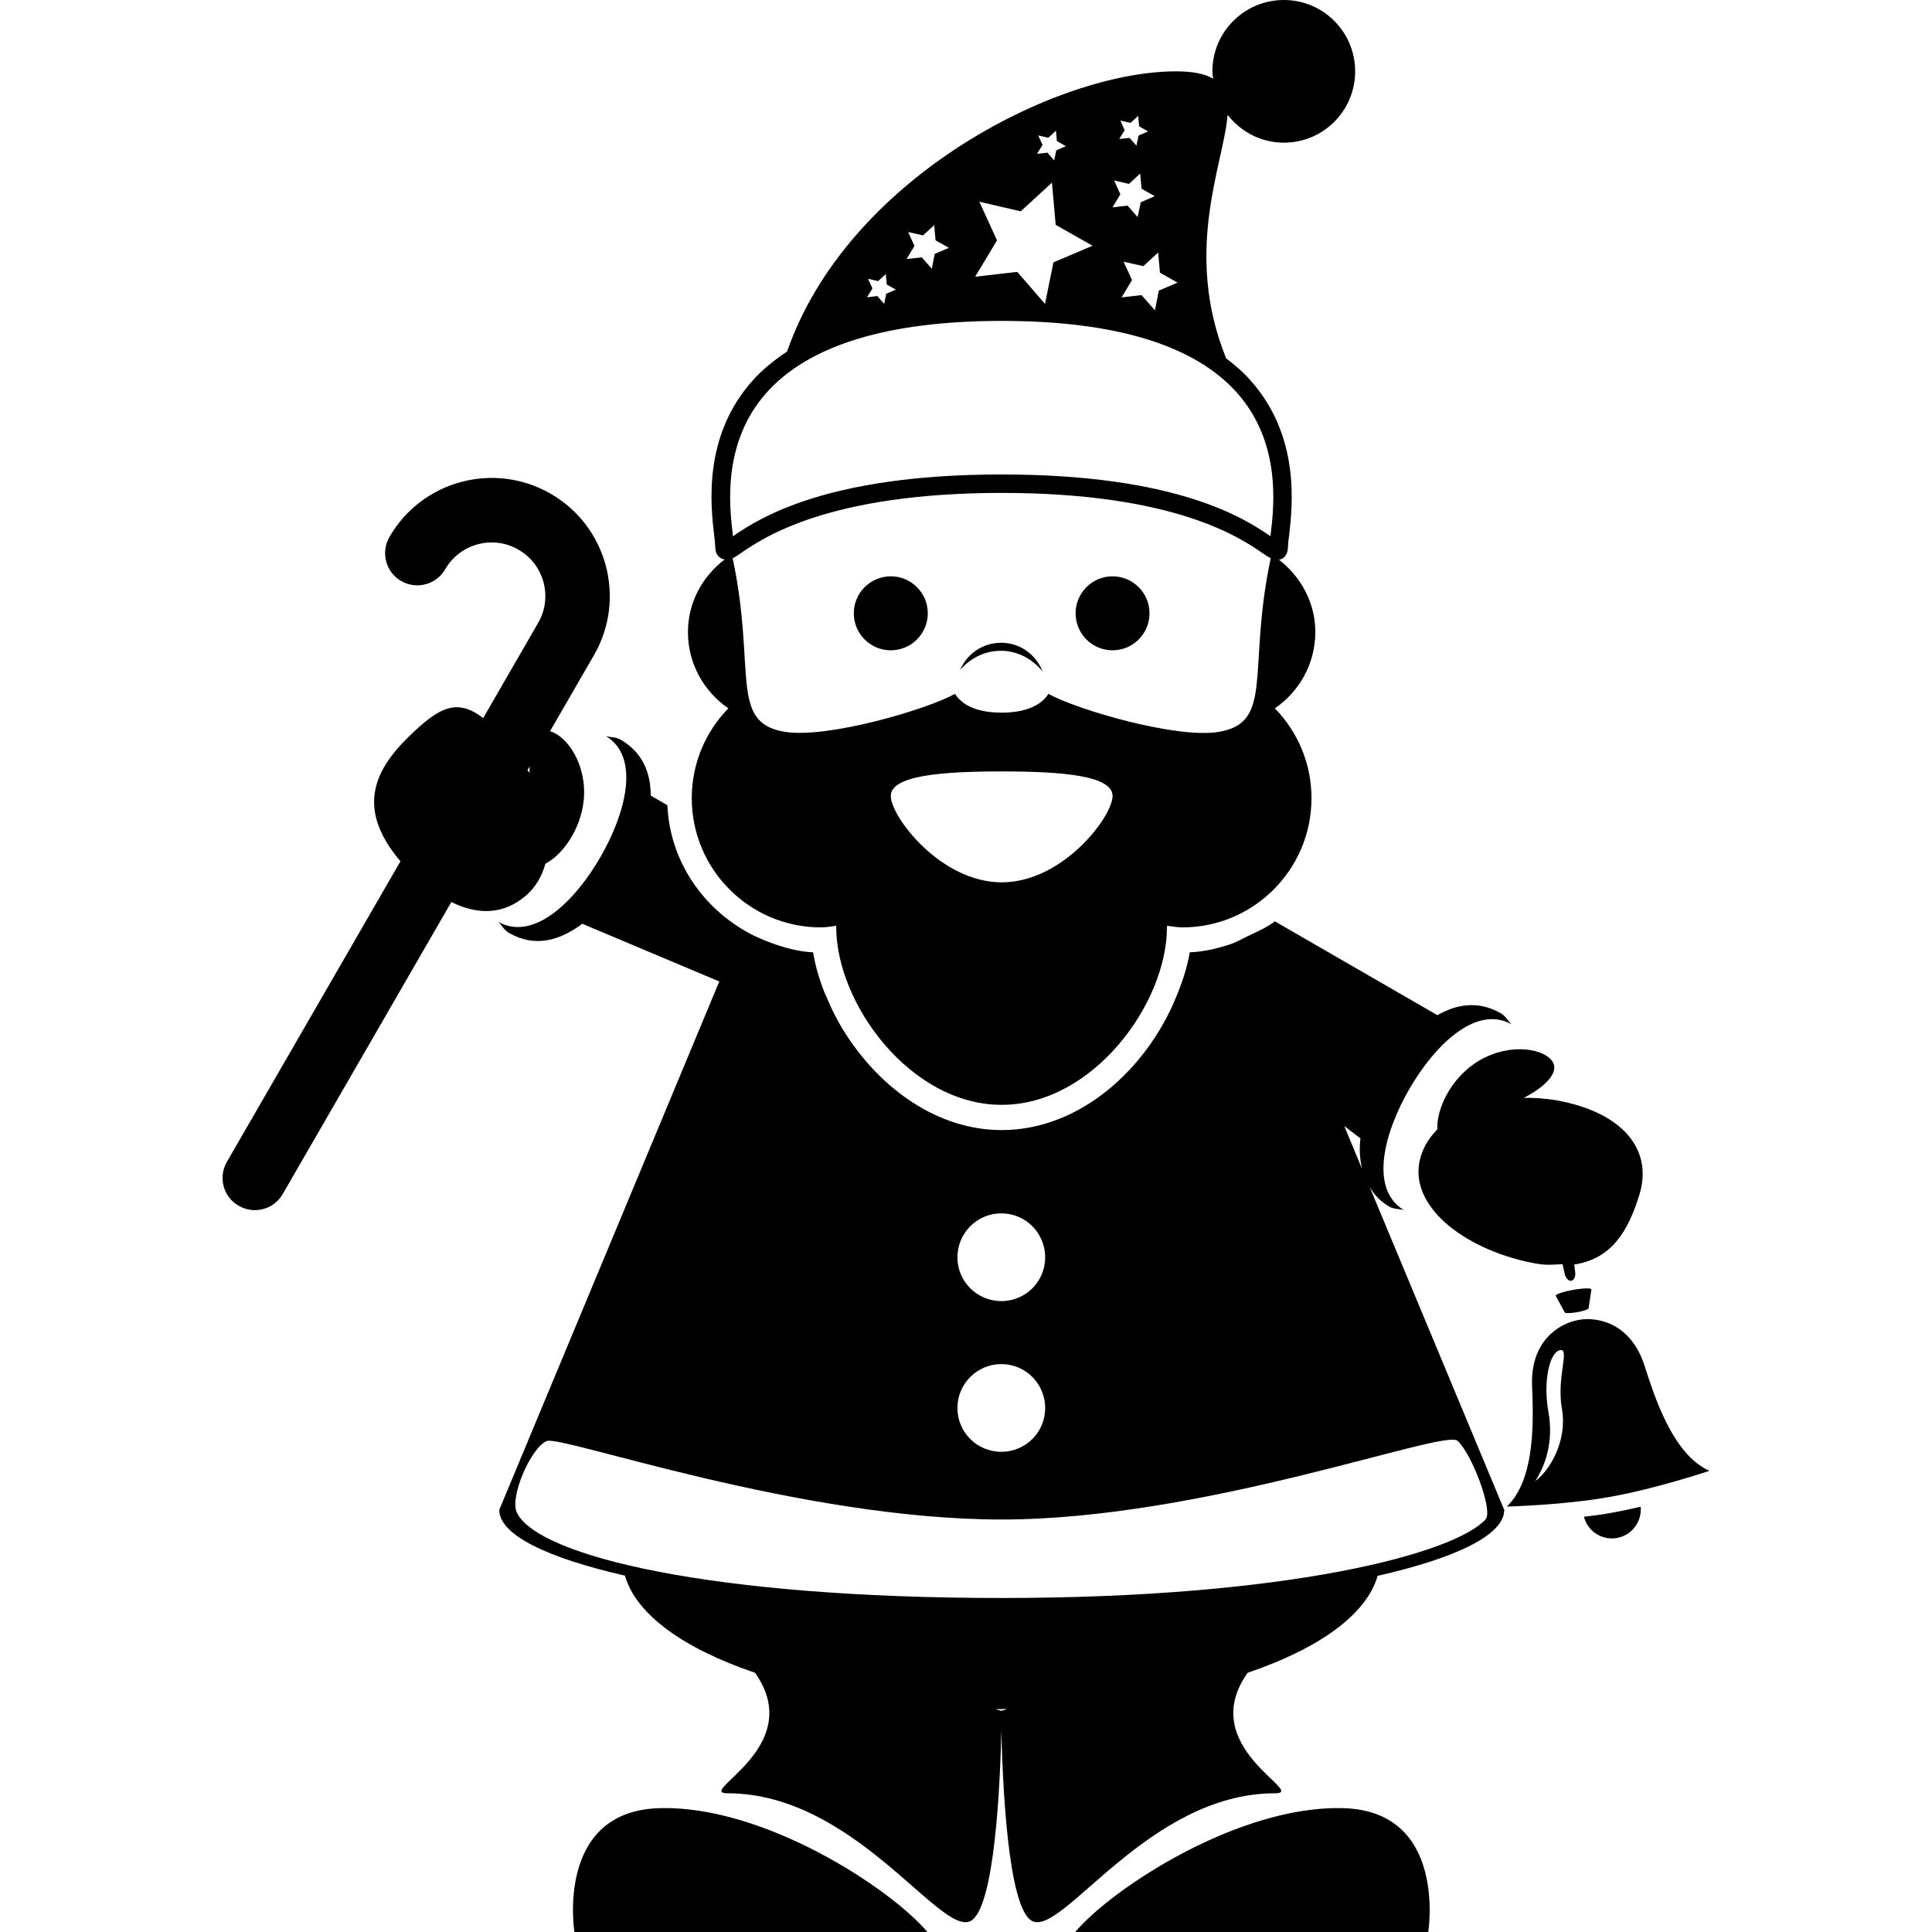
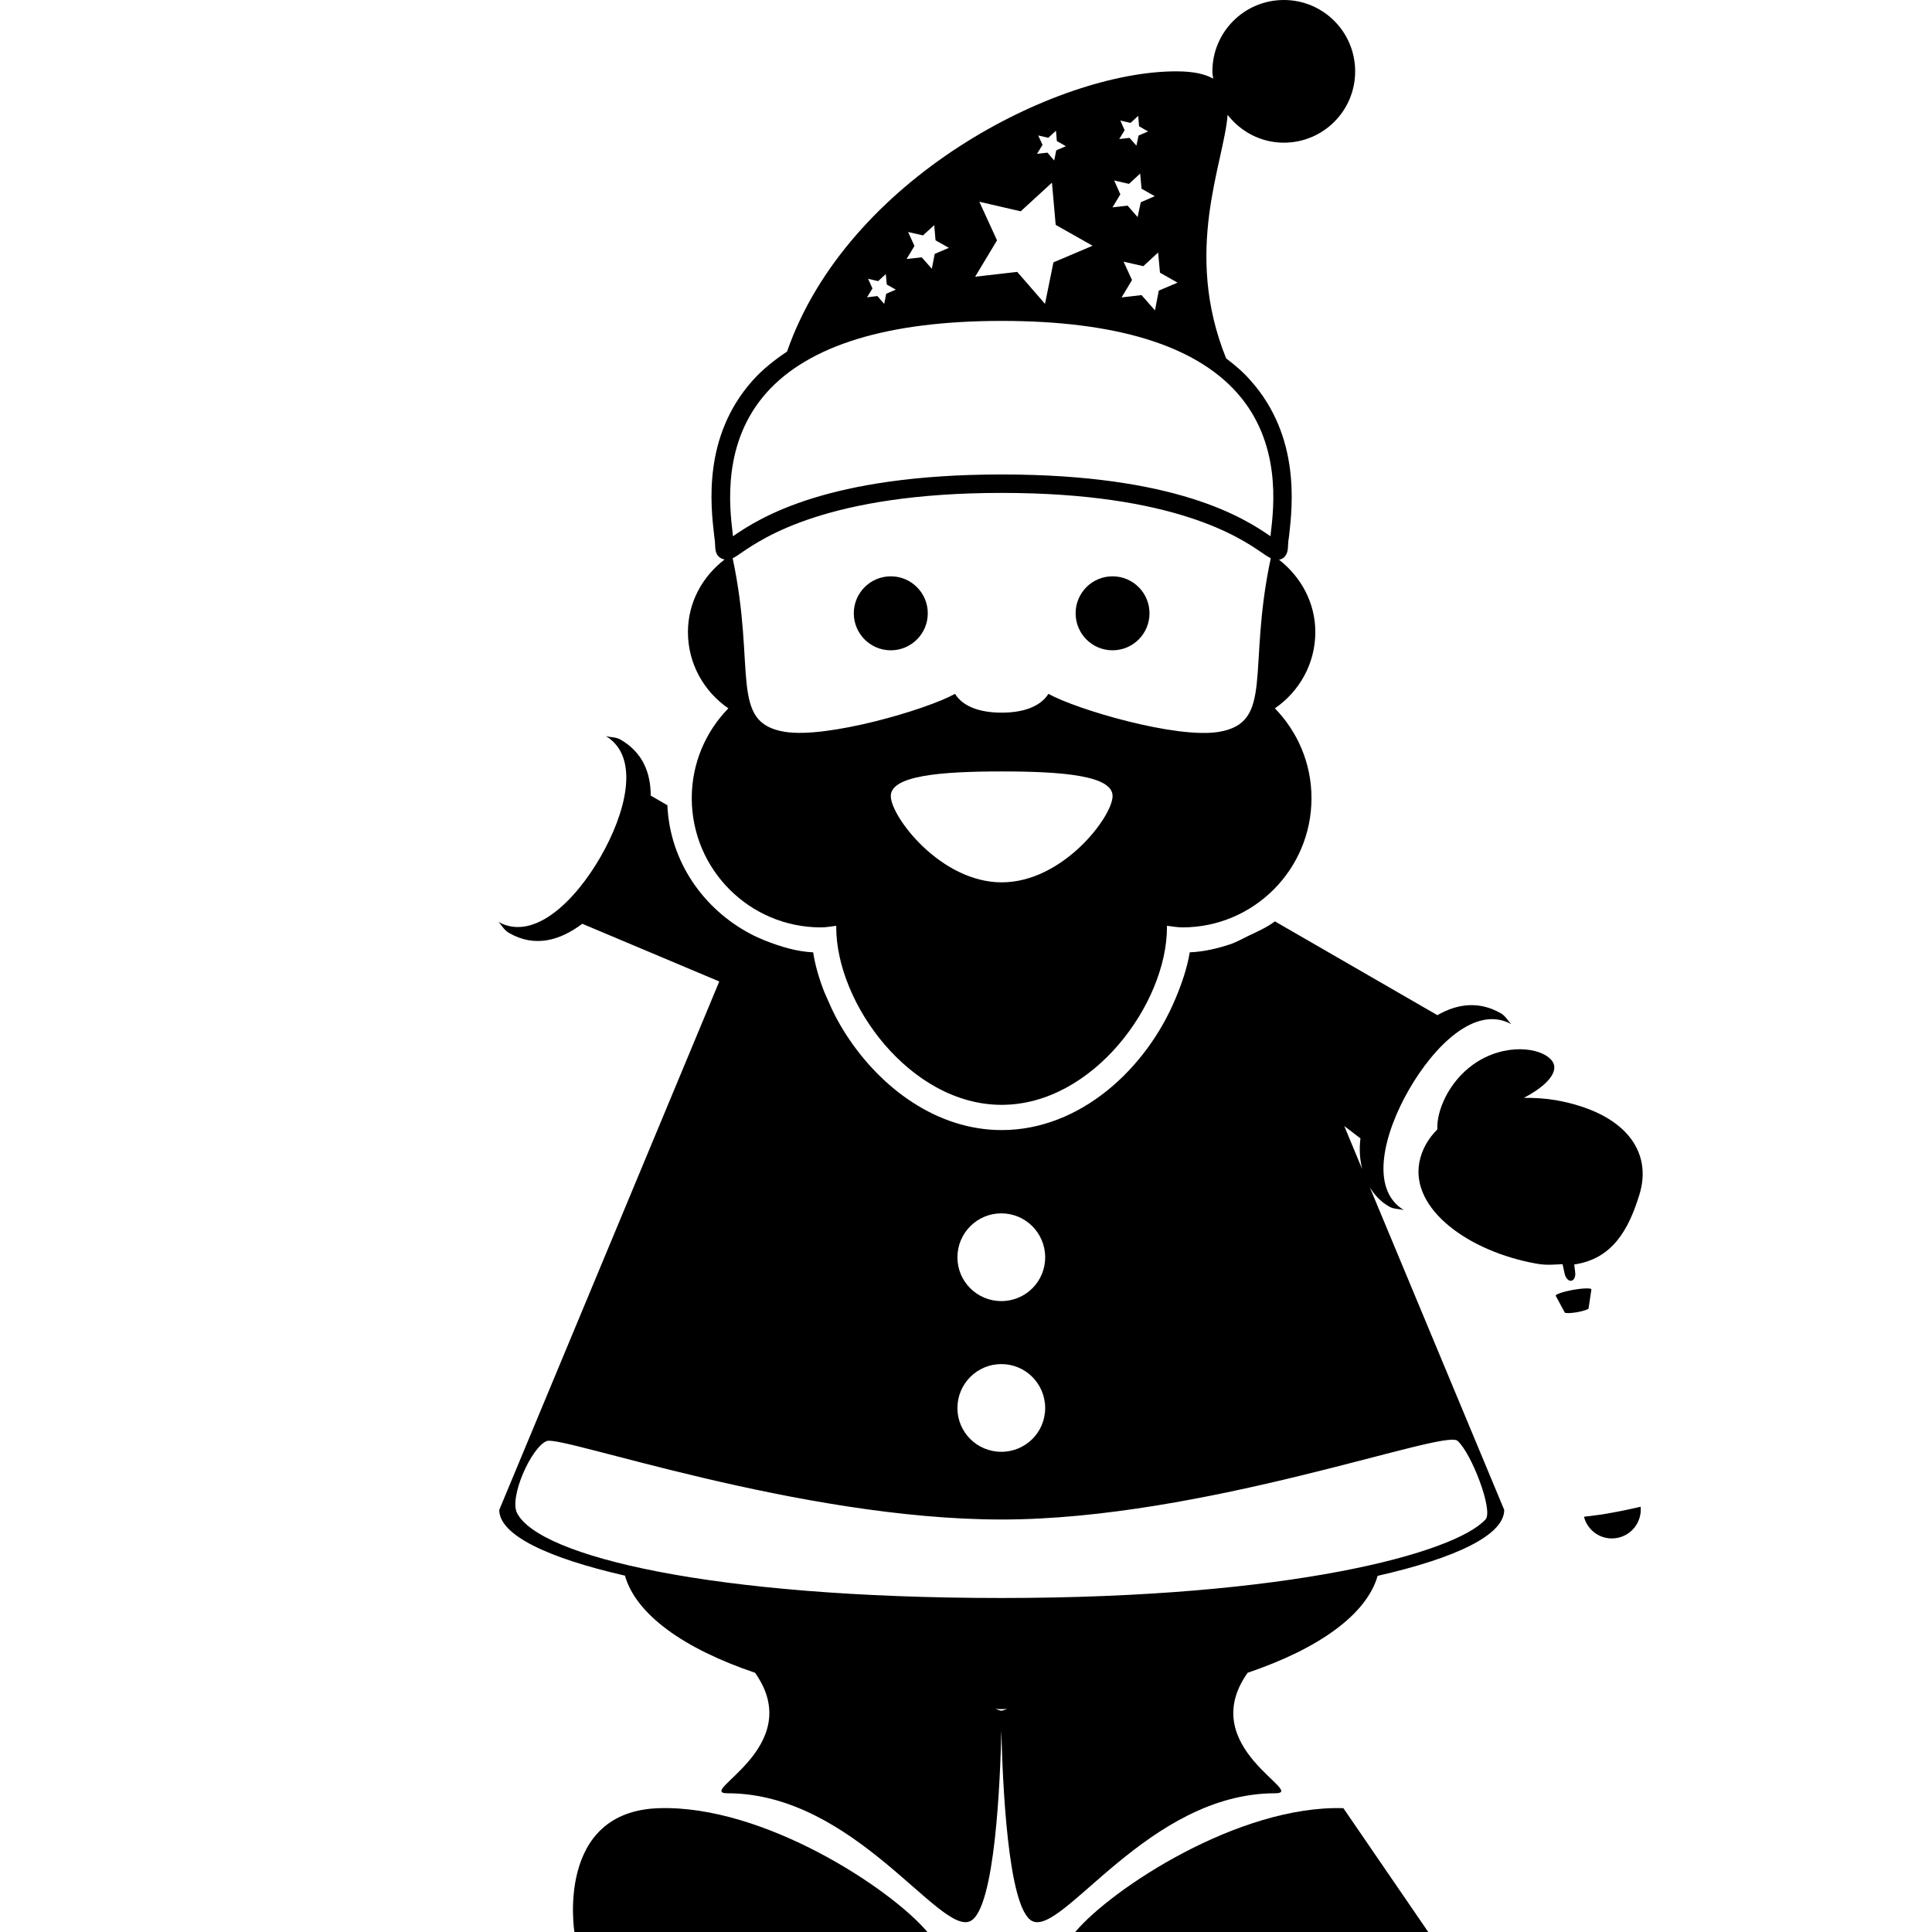
<svg xmlns="http://www.w3.org/2000/svg" version="1.1" id="Capa_1" x="0px" y="0px" width="103.834px" height="103.834px" viewBox="0 0 103.834 103.834" style="enable-background:new 0 0 103.834 103.834;" xml:space="preserve">
  <g>
    <g>
-       <path d="M72.199,97.179c-5.611-0.169-12.44,4.313-14.412,6.655H76.76C76.76,103.834,77.804,97.337,72.199,97.179z" />
+       <path d="M72.199,97.179c-5.611-0.169-12.44,4.313-14.412,6.655H76.76z" />
      <path d="M35.435,97.179c-5.611,0.158-4.564,6.655-4.564,6.655h18.972C47.865,101.492,41.046,97.01,35.435,97.179z" />
      <path d="M77.25,60.697c-0.495,0.496-0.844,1.097-0.97,1.782c-0.459,2.511,2.642,4.778,6.28,5.432    c0.559,0.105,0.971,0.048,1.419,0.032l0.11,0.5c0.048,0.238,0.206,0.417,0.358,0.391c0.158-0.026,0.248-0.248,0.206-0.49    l-0.048-0.385c2.041-0.301,2.911-1.841,3.496-3.729c0.749-2.384-0.807-4.43-4.439-5.094c-0.602-0.105-1.192-0.138-1.767-0.133    c1.233-0.638,1.919-1.413,1.534-1.967c-0.549-0.765-2.584-1.012-4.245,0.169C77.852,58.155,77.198,59.706,77.25,60.697z" />
-       <path d="M28.252,48.146c0.53-0.448,0.875-1.055,1.062-1.729c0.886-0.454,1.896-1.791,2.06-3.428    c0.177-1.917-0.907-3.441-1.814-3.689l2.365-4.092c1.748-3.035,0.707-6.924-2.328-8.672c-3.035-1.751-6.924-0.709-8.667,2.325    c-0.479,0.828-0.195,1.891,0.63,2.365c0.828,0.478,1.885,0.195,2.365-0.63c0.796-1.379,2.571-1.854,3.937-1.055    c1.384,0.793,1.859,2.56,1.06,3.937l-2.953,5.115c-1.416-1.092-2.378-0.594-4.034,1.031c-1.814,1.788-2.808,3.839-0.422,6.653    c0.005,0.005,0.005,0.005,0.011,0.01l-9.326,16.15c-0.485,0.833-0.201,1.893,0.633,2.367c0.82,0.48,1.891,0.201,2.365-0.633    l9.06-15.69C25.687,49.183,27.058,49.162,28.252,48.146z M28.469,41.19c-0.005,0.119-0.016,0.227-0.01,0.351    c-0.035-0.053-0.077-0.103-0.108-0.15L28.469,41.19z" />
      <path d="M74.662,64.848c0.269,0.152,0.532,0.11,0.791,0.189c-1.888-1.139-1.044-4.203,0.284-6.497    c1.324-2.294,3.55-4.562,5.49-3.496c-0.2-0.189-0.301-0.433-0.564-0.585c-1.187-0.681-2.352-0.509-3.412,0.1l-8.732-5.041    c-0.438,0.33-0.944,0.551-1.445,0.788c-0.306,0.146-0.591,0.314-0.912,0.428c-0.707,0.237-1.45,0.416-2.22,0.448    c-0.138,0.83-0.417,1.655-0.76,2.473l0,0c-1.577,3.795-5.137,7.08-9.345,7.08c-3.478,0-6.499-2.252-8.353-5.115    c-0.422-0.648-0.772-1.334-1.057-2.025c-0.04-0.087-0.077-0.161-0.113-0.248c-0.282-0.712-0.499-1.442-0.612-2.164    c-0.913-0.045-1.753-0.309-2.571-0.628c-0.279-0.113-0.551-0.232-0.81-0.372c-2.526-1.339-4.319-3.884-4.453-6.905l-0.896-0.52    c0-1.226-0.433-2.323-1.622-3.008c-0.269-0.15-0.527-0.114-0.788-0.19c1.891,1.142,1.036,4.203-0.29,6.497    c-1.318,2.296-3.544,4.564-5.482,3.493c0.195,0.195,0.298,0.438,0.562,0.588c1.392,0.807,2.752,0.406,3.941-0.491l7.364,3.101    l-11.825,28.4c0,1.351,2.603,2.584,6.755,3.533c0.596,2.089,3.159,3.924,6.993,5.221c2.842,4.019-3.253,6.476-1.479,6.476    c6.826,0,11.422,7.689,13.057,6.866c1.329-0.675,1.601-7.625,1.659-10.241c0.061,2.61,0.329,9.566,1.655,10.241    c1.635,0.833,6.233-6.866,13.058-6.866c1.771,0-4.324-2.457-1.477-6.476c3.823-1.297,6.386-3.122,6.987-5.21    c4.176-0.949,6.803-2.184,6.803-3.544l-7.225-17.339C73.865,64.209,74.176,64.568,74.662,64.848z M53.816,65.211    c1.302,0,2.356,1.055,2.356,2.363c0,1.302-1.049,2.352-2.356,2.352c-1.306,0-2.36-1.05-2.36-2.352    C51.456,66.266,52.516,65.211,53.816,65.211z M53.816,73.312c1.302,0,2.356,1.055,2.356,2.362c0,1.303-1.049,2.352-2.356,2.352    c-1.306,0-2.36-1.049-2.36-2.352C51.456,74.366,52.516,73.312,53.816,73.312z M53.816,91.947c-0.011,0-0.185-0.053-0.314-0.1    c0.108,0,0.206,0.01,0.314,0.01c0.107,0,0.205-0.01,0.313-0.01C54,91.895,53.826,91.947,53.816,91.947z M79.84,81.659    c-1.651,1.813-10.484,4.224-26.004,4.224c-15.633,0-24.867-2.246-26.048-4.566c-0.433-0.865,0.783-3.564,1.603-3.871    c0.82-0.306,13.577,4.219,24.445,4.219c10.863,0,23.746-4.861,24.49-4.234C79.065,78.058,80.272,81.18,79.84,81.659z     M72.247,60.518l0.87,0.665c-0.074,0.58-0.032,1.128,0.089,1.646L72.247,60.518z" />
      <circle cx="47.875" cy="32.962" r="1.988" />
      <path d="M59.791,30.974c1.102,0,1.988,0.891,1.988,1.988c0,1.097-0.887,1.988-1.988,1.988c-1.097,0-1.983-0.891-1.983-1.988    C57.807,31.865,58.694,30.974,59.791,30.974z" />
      <path d="M39.145,38.069c-1.216,1.248-1.967,2.948-1.967,4.828c0,3.829,3.106,6.945,6.94,6.945c0.285,0,0.557-0.05,0.825-0.087    c0,0.026,0,0.05,0,0.076c0,4.098,3.977,9.548,8.889,9.548c4.915,0,8.886-5.45,8.886-9.548c0-0.026,0-0.05,0-0.076    c0.279,0.031,0.548,0.087,0.828,0.087c3.833,0,6.939-3.111,6.939-6.945c0-1.88-0.754-3.58-1.967-4.828    c1.308-0.896,2.173-2.397,2.173-4.097c0-1.598-0.786-2.982-1.951-3.89c0.189-0.031,0.484-0.177,0.484-0.754    c0-0.121,0.021-0.303,0.059-0.546c0.179-1.595,0.611-5.321-2.067-8.327c-0.38-0.438-0.833-0.828-1.318-1.194    c-2.331-5.772-0.127-10.455,0.079-13.088c0.701,0.901,1.788,1.495,3.021,1.495c2.12,0,3.834-1.711,3.834-3.833    C72.832,1.717,71.118,0,68.998,0s-3.839,1.717-3.839,3.834c0,0.134,0.026,0.258,0.042,0.393c-0.438-0.248-1.055-0.393-1.988-0.393    c-6.465,0-17.687,5.777-20.914,15.061c-0.696,0.464-1.329,0.971-1.854,1.561c-2.685,3.006-2.247,6.732-2.062,8.327    c0.032,0.237,0.053,0.425,0.053,0.546c0,0.161,0.024,0.285,0.061,0.388c0.082,0.2,0.248,0.319,0.448,0.351    c-1.184,0.907-1.972,2.294-1.972,3.905C36.972,35.672,37.837,37.172,39.145,38.069z M53.836,47.421    c-3.288,0-5.961-3.536-5.961-4.638c0-1.097,2.668-1.323,5.961-1.323c3.296,0,5.959,0.227,5.959,1.323    C59.791,43.886,57.127,47.421,53.836,47.421z M65.486,39.337c-2.263,0.369-7.589-1.187-9.139-2.046    c-0.454,0.715-1.403,1.01-2.511,1.01s-2.057-0.29-2.51-1.01c-1.551,0.859-6.879,2.41-9.142,2.041    c-3.024-0.485-1.529-3.336-2.808-9.329c0.134-0.065,0.279-0.158,0.475-0.298c1.16-0.793,4.677-3.214,13.985-3.214    s12.825,2.42,13.985,3.214c0.189,0.135,0.338,0.227,0.475,0.298C67.015,36.002,68.507,38.847,65.486,39.337z M62.342,14.655    l0.944,0.536l-1.007,0.427l-0.206,1.062l-0.723-0.82l-1.07,0.124l0.559-0.933l-0.453-0.989l1.06,0.243l0.797-0.733L62.342,14.655z     M60.212,6.479l0.548,0.126l0.412-0.379l0.047,0.562l0.485,0.276l-0.512,0.222l-0.116,0.543l-0.369-0.419l-0.554,0.063l0.29-0.475    L60.212,6.479z M59.88,9.698l0.796,0.185l0.602-0.556l0.073,0.814l0.712,0.403l-0.754,0.327l-0.169,0.796l-0.538-0.615    l-0.812,0.093l0.422-0.701L59.88,9.698z M55.798,7.28l0.543,0.124l0.411-0.379L56.8,7.581l0.485,0.277l-0.517,0.222l-0.111,0.546    l-0.363-0.422l-0.56,0.063l0.296-0.48L55.798,7.28z M52.634,10.842l2.223,0.515l1.68-1.54l0.2,2.268l1.983,1.123l-2.104,0.892    l-0.453,2.23l-1.493-1.717l-2.262,0.259l1.176-1.954L52.634,10.842z M48.806,12.469l0.799,0.182l0.604-0.551l0.071,0.817    l0.717,0.403l-0.762,0.325l-0.155,0.799l-0.541-0.614l-0.814,0.089l0.422-0.701L48.806,12.469z M46.654,14.984l0.541,0.124    l0.411-0.377l0.053,0.562l0.488,0.274l-0.519,0.221l-0.108,0.546l-0.366-0.422l-0.557,0.066l0.293-0.475L46.654,14.984z     M41.191,21.112c2.278-2.563,6.539-3.865,12.646-3.865s10.368,1.302,12.646,3.865c2.384,2.679,1.988,6.093,1.814,7.552    c0,0.053-0.011,0.105-0.016,0.155c-1.419-0.979-5.058-3.319-14.444-3.319c-9.384,0-13.022,2.341-14.444,3.319    c-0.005-0.05-0.016-0.103-0.016-0.155C39.203,27.211,38.81,23.791,41.191,21.112z" />
-       <path d="M53.805,34.544c-0.994,0-1.841,0.604-2.204,1.463c0.54-0.622,1.308-1.031,2.193-1.031c0.912,0,1.692,0.448,2.236,1.107    C55.682,35.187,54.826,34.544,53.805,34.544z" />
      <path d="M85.129,81.517c0.2,0.78,0.97,1.287,1.771,1.14c0.802-0.138,1.351-0.876,1.276-1.678    c-0.506,0.116-1.018,0.227-1.519,0.316C86.163,81.391,85.635,81.459,85.129,81.517z" />
-       <path d="M86.511,80.451c2.468-0.432,5.362-1.402,5.362-1.402c-2.03-0.896-3.011-4.197-3.496-5.669    c-0.728-2.252-2.489-2.632-3.538-2.441c-1.055,0.185-2.579,1.139-2.5,3.501c0.053,1.551,0.259,4.994-1.355,6.529    C80.979,80.969,84.038,80.895,86.511,80.451z M83.215,75.858c-0.296-1.703,0.089-3.206,0.633-3.296    c0.543-0.101-0.211,1.461,0.1,3.175c0.296,1.703-0.664,3.312-1.439,3.86C82.999,78.849,83.526,77.572,83.215,75.858z" />
      <path d="M83.611,69.641l0.484,0.896c0.011,0.053,0.312,0.043,0.654-0.01c0.358-0.069,0.633-0.158,0.628-0.211l0.152-1.019    c-0.016-0.079-0.453-0.068-0.996,0.026C84.011,69.42,83.594,69.557,83.611,69.641z" />
    </g>
  </g>
  <g>
</g>
  <g>
</g>
  <g>
</g>
  <g>
</g>
  <g>
</g>
  <g>
</g>
  <g>
</g>
  <g>
</g>
  <g>
</g>
  <g>
</g>
  <g>
</g>
  <g>
</g>
  <g>
</g>
  <g>
</g>
  <g>
</g>
</svg>